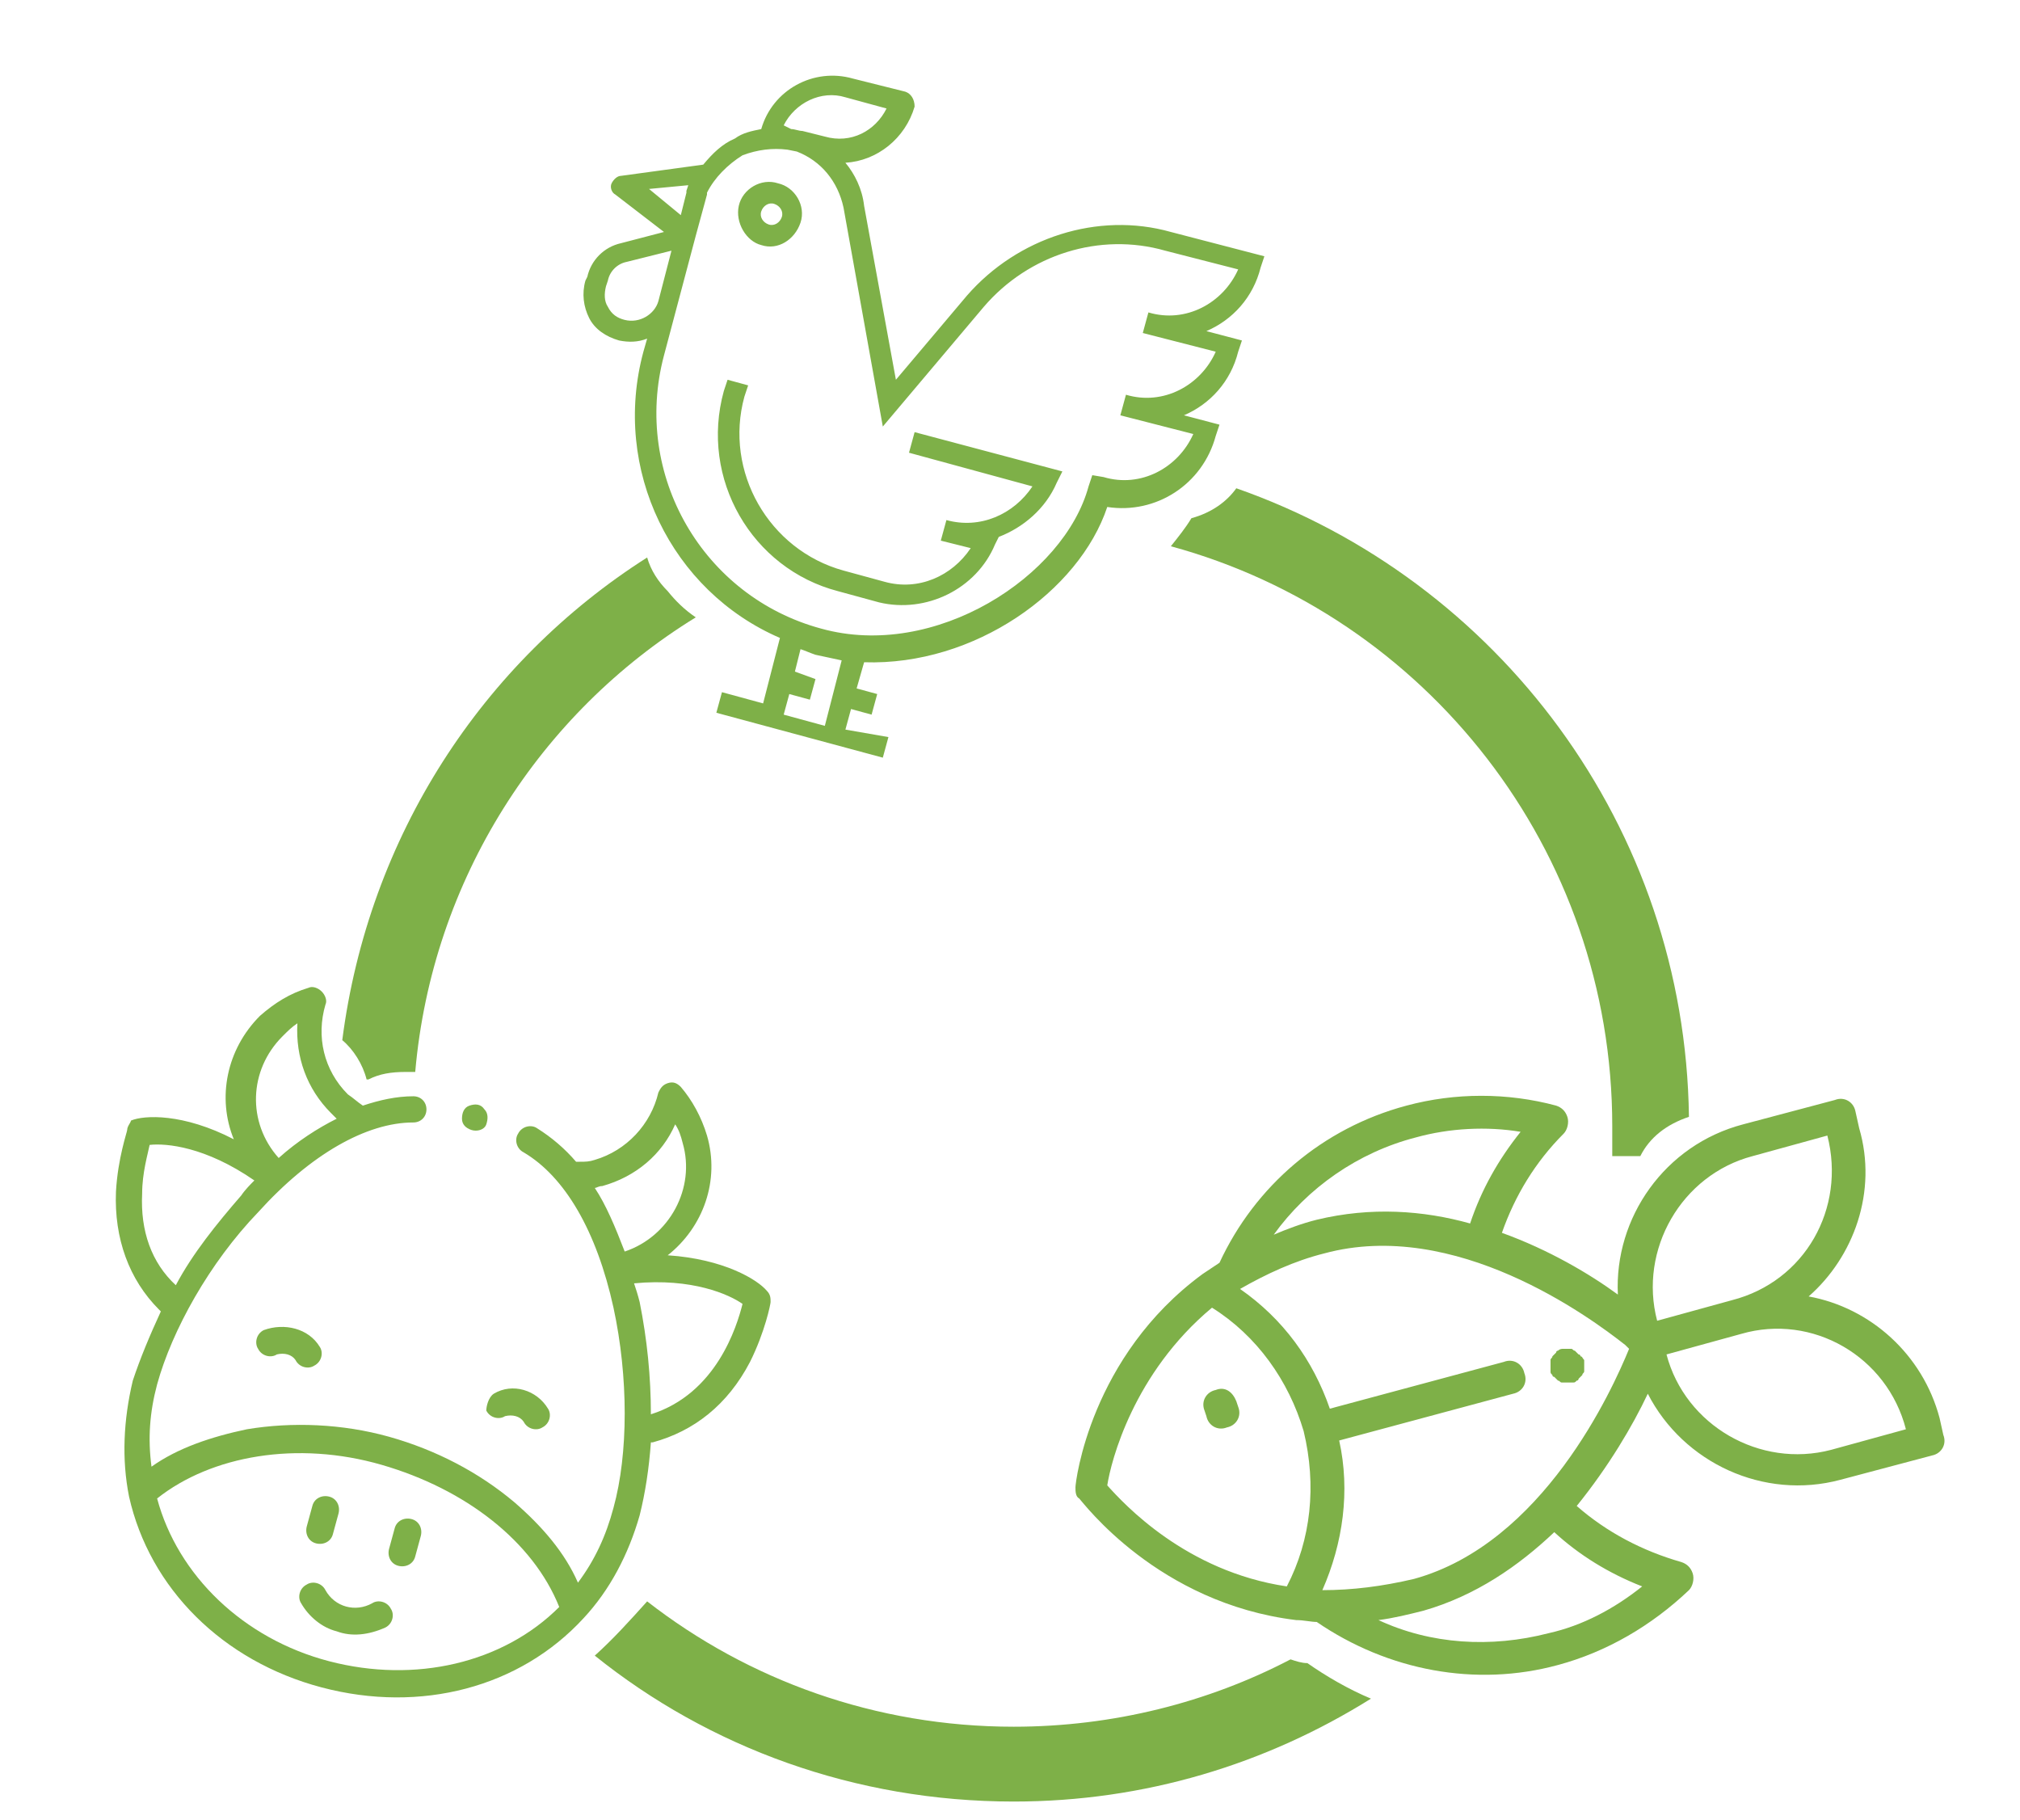
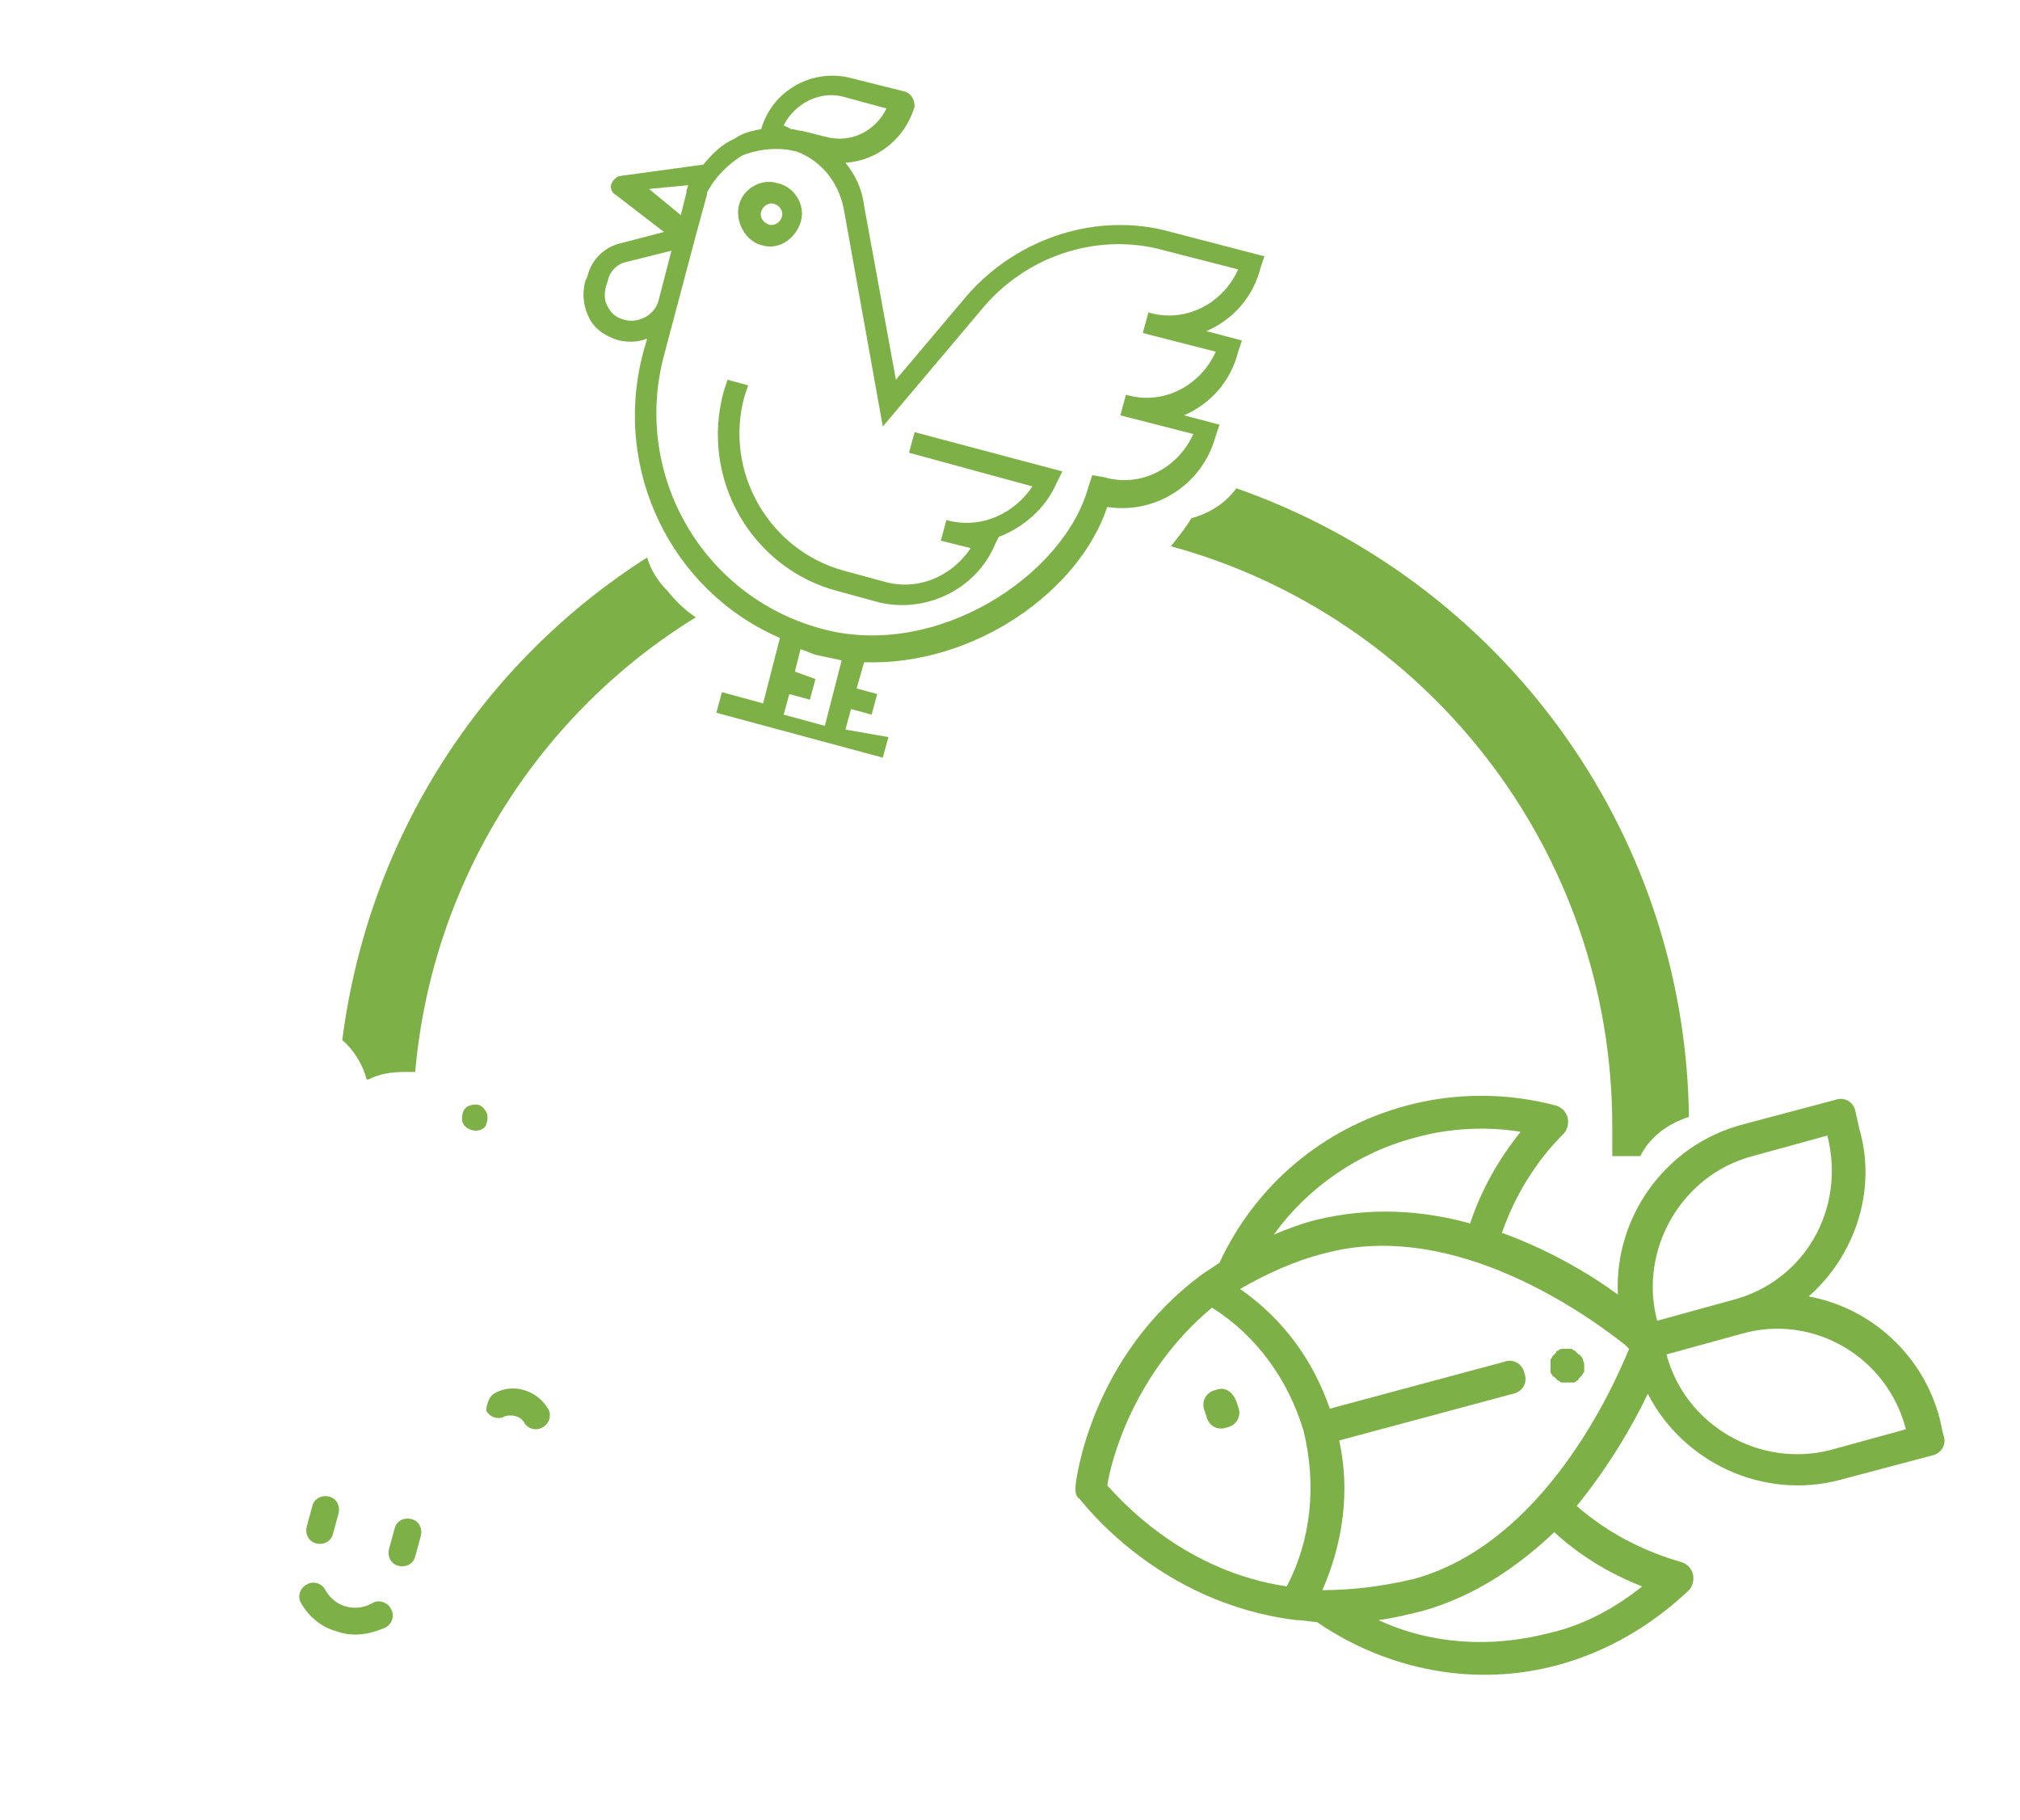
<svg xmlns="http://www.w3.org/2000/svg" version="1.1" id="Слой_1" x="0px" y="0px" viewBox="0 0 108 97.3" style="enable-background:new 0 0 108 97.3;" xml:space="preserve">
  <style type="text/css">
	.st0{fill:#7EB048;}
	.st1{fill-rule:evenodd;clip-rule:evenodd;fill:#7EB048;}
</style>
  <path class="st0" d="M92.6,69.5l-4,1.1l0,0c-1-3.8,1.3-7.8,5.1-8.8l4-1.1l0,0C98.7,64.6,96.5,68.5,92.6,69.5z M101.9,76.4  L101.9,76.4l-4,1.1c-3.8,1-7.8-1.3-8.8-5.1l0,0l4-1.1C96.9,70.2,100.9,72.5,101.9,76.4z M87.1,72.1c-0.9,2.2-4.6,10.4-11.5,12.3  c-1.7,0.4-3.3,0.6-4.9,0.6c1.1-2.5,1.5-5.3,0.9-8l9.3-2.5c0.5-0.1,0.8-0.6,0.6-1.1c-0.1-0.5-0.6-0.8-1.1-0.6l-9.3,2.5  c-0.9-2.6-2.5-4.8-4.8-6.4c1.4-0.8,2.9-1.5,4.5-1.9c7-1.9,14.2,3.4,16.1,4.9L87.1,72.1z M87.8,84.8c-1.5,1.2-3.2,2.1-5,2.5  c-3.1,0.8-6.3,0.6-9.1-0.7c0.8-0.1,1.6-0.3,2.4-0.5c2.8-0.8,5.1-2.4,7-4.2C84.4,83.1,86,84.1,87.8,84.8z M68.8,84.8  c-5.4-0.8-8.7-4.4-9.6-5.4c0.2-1.3,1.4-6,5.6-9.5c2.4,1.5,4.1,3.9,4.9,6.6C70.4,79.4,70.1,82.3,68.8,84.8z M75.7,60.8  c1.8-0.5,3.8-0.6,5.6-0.3c-1.2,1.5-2.1,3.1-2.7,4.9c-2.5-0.7-5.3-0.9-8.2-0.2c-0.8,0.2-1.6,0.5-2.3,0.8  C69.9,63.5,72.6,61.6,75.7,60.8z M99.4,60.3l-0.2-0.9c-0.1-0.5-0.6-0.8-1.1-0.6l-4.9,1.3c-4.2,1.1-6.9,5-6.7,9.1  c-1.5-1.1-3.7-2.4-6.2-3.3c0.7-2,1.8-3.8,3.3-5.3c0.2-0.2,0.3-0.6,0.2-0.9c-0.1-0.3-0.3-0.5-0.6-0.6c-2.6-0.7-5.4-0.7-8,0  c-4.5,1.2-8.1,4.3-10,8.4c-0.3,0.2-0.6,0.4-0.9,0.6c0,0,0,0,0,0c-6,4.4-6.8,11.1-6.8,11.4c0,0.2,0,0.5,0.2,0.6  c0.2,0.2,4.2,5.6,11.6,6.5c0,0,0,0,0,0c0.4,0,0.8,0.1,1.1,0.1c3.8,2.6,8.5,3.5,12.9,2.3c2.6-0.7,5-2.1,7-4c0.2-0.2,0.3-0.6,0.2-0.9  c-0.1-0.3-0.3-0.5-0.6-0.6c-2.1-0.6-4-1.6-5.6-3c1.7-2.1,3-4.3,3.8-6c1.9,3.7,6.2,5.7,10.3,4.6l4.9-1.3c0.5-0.1,0.8-0.6,0.6-1.1  l-0.2-0.9c-0.9-3.4-3.7-5.9-7-6.5C99.1,67.2,100.4,63.7,99.4,60.3z" />
  <path class="st0" d="M65,74.3c-0.5,0.1-0.8,0.6-0.6,1.1l0.1,0.3c0.1,0.5,0.6,0.8,1.1,0.6c0.5-0.1,0.8-0.6,0.6-1.1l-0.1-0.3  C65.9,74.4,65.5,74.1,65,74.3z" />
-   <path class="st0" d="M84.5,72.5c0-0.1-0.1-0.1-0.1-0.1c0,0-0.1-0.1-0.1-0.1c0,0-0.1-0.1-0.1-0.1c-0.1,0-0.1-0.1-0.2-0.1  c-0.1,0-0.1,0-0.2,0c-0.1,0-0.1,0-0.2,0c-0.1,0-0.2,0-0.3,0.1c-0.1,0-0.1,0.1-0.1,0.1c0,0-0.1,0.1-0.1,0.1c0,0-0.1,0.1-0.1,0.1  c0,0.1-0.1,0.1-0.1,0.2c0,0.1,0,0.1,0,0.2c0,0.1,0,0.1,0,0.2c0,0.1,0,0.1,0,0.2c0,0.1,0,0.1,0.1,0.2c0,0.1,0.1,0.1,0.1,0.1  c0,0,0.1,0.1,0.1,0.1c0,0,0.1,0.1,0.1,0.1c0.1,0,0.1,0.1,0.2,0.1c0.1,0,0.1,0,0.2,0c0.1,0,0.1,0,0.2,0c0.1,0,0.1,0,0.2,0  c0.1,0,0.1,0,0.2-0.1c0.1,0,0.1-0.1,0.1-0.1c0,0,0.1-0.1,0.1-0.1c0,0,0.1-0.1,0.1-0.1c0-0.1,0.1-0.1,0.1-0.2c0-0.1,0-0.1,0-0.2  c0-0.1,0-0.1,0-0.2c0-0.1,0-0.1,0-0.2C84.6,72.6,84.6,72.5,84.5,72.5z" />
+   <path class="st0" d="M84.5,72.5c0-0.1-0.1-0.1-0.1-0.1c0,0-0.1-0.1-0.1-0.1c0,0-0.1-0.1-0.1-0.1c-0.1,0-0.1-0.1-0.2-0.1  c-0.1,0-0.1,0-0.2,0c-0.1,0-0.1,0-0.2,0c-0.1,0-0.2,0-0.3,0.1c-0.1,0-0.1,0.1-0.1,0.1c0,0-0.1,0.1-0.1,0.1c0,0-0.1,0.1-0.1,0.1  c0,0.1-0.1,0.1-0.1,0.2c0,0.1,0,0.1,0,0.2c0,0.1,0,0.1,0,0.2c0,0.1,0,0.1,0,0.2c0,0.1,0,0.1,0.1,0.2c0,0.1,0.1,0.1,0.1,0.1  c0,0,0.1,0.1,0.1,0.1c0,0,0.1,0.1,0.1,0.1c0.1,0,0.1,0.1,0.2,0.1c0.1,0,0.1,0,0.2,0c0.1,0,0.1,0,0.2,0c0.1,0,0.1,0,0.2,0  c0.1,0,0.1,0,0.2-0.1c0.1,0,0.1-0.1,0.1-0.1c0,0,0.1-0.1,0.1-0.1c0,0,0.1-0.1,0.1-0.1c0-0.1,0.1-0.1,0.1-0.2c0-0.1,0-0.1,0-0.2  c0-0.1,0-0.1,0-0.2C84.6,72.6,84.6,72.5,84.5,72.5z" />
  <path class="st0" d="M18,87.2c-0.8-0.2-1.5-0.8-1.9-1.5c-0.2-0.3-0.1-0.8,0.3-1c0.3-0.2,0.8-0.1,1,0.3c0.5,0.9,1.6,1.2,2.5,0.7  c0.3-0.2,0.8-0.1,1,0.3c0.2,0.3,0.1,0.8-0.3,1C19.7,87.4,18.8,87.5,18,87.2z" />
  <path class="st0" d="M21.3,83.7c-0.4-0.1-0.6-0.5-0.5-0.9l0.3-1.1c0.1-0.4,0.5-0.6,0.9-0.5c0.4,0.1,0.6,0.5,0.5,0.9l-0.3,1.1  C22.1,83.6,21.7,83.8,21.3,83.7z" />
  <path class="st0" d="M16.9,82.5c-0.4-0.1-0.6-0.5-0.5-0.9l0.3-1.1c0.1-0.4,0.5-0.6,0.9-0.5c0.4,0.1,0.6,0.5,0.5,0.9L17.8,82  C17.7,82.4,17.3,82.6,16.9,82.5z" />
-   <path class="st0" d="M34.8,75.6c0-2-0.2-4-0.6-6c-0.1-0.4-0.2-0.7-0.3-1c3.1-0.3,5.1,0.6,5.8,1.1C39.4,70.9,38.3,74.5,34.8,75.6z   M31.8,63.5c0.1,0,0.2-0.1,0.4-0.1c1.8-0.5,3.2-1.7,3.9-3.3c0.2,0.3,0.3,0.6,0.4,1c0.7,2.4-0.7,5-3.1,5.8  C32.9,65.6,32.4,64.4,31.8,63.5z M17.6,88.8c-4.6-1.2-8.1-4.6-9.2-8.7c2.9-2.3,7.5-3.1,12-1.8s8.1,4.1,9.5,7.6  C26.9,88.9,22.2,90,17.6,88.8z M7.6,63.8c0-1.1,0.3-2.1,0.4-2.6c0.9-0.1,3,0.1,5.6,1.9c-0.2,0.2-0.5,0.5-0.7,0.8  c-1.3,1.5-2.6,3.1-3.5,4.8C8.1,67.5,7.5,65.8,7.6,63.8z M15.1,55.4c0.3-0.3,0.5-0.5,0.8-0.7c-0.1,1.8,0.5,3.5,1.8,4.8  c0.1,0.1,0.2,0.2,0.3,0.3c-1,0.5-2.1,1.2-3.1,2.1C13.2,60,13.3,57.2,15.1,55.4z M41.2,69.6c0-0.2,0-0.4-0.2-0.6  c-0.5-0.6-2.3-1.7-5.3-1.9c1.9-1.5,2.8-4,2.1-6.4c-0.3-1-0.8-1.9-1.4-2.6c-0.2-0.2-0.4-0.3-0.7-0.2c-0.3,0.1-0.4,0.3-0.5,0.5  c-0.4,1.7-1.7,3.1-3.4,3.6c-0.3,0.1-0.5,0.1-0.8,0.1c-0.1,0-0.1,0-0.2,0c-0.6-0.7-1.3-1.3-2.1-1.8c-0.3-0.2-0.8-0.1-1,0.3  c-0.2,0.3-0.1,0.8,0.3,1c2.2,1.3,3.9,4.2,4.8,8.3c0.8,3.7,0.8,7.8,0,10.7c-0.4,1.5-1,2.8-1.9,4c-0.7-1.6-1.9-3-3.4-4.3  c-1.9-1.6-4.2-2.8-6.7-3.5c-2.5-0.7-5.2-0.8-7.6-0.4c-1.9,0.4-3.7,1-5.1,2c-0.2-1.5-0.1-2.9,0.3-4.4c0.8-2.9,2.8-6.5,5.4-9.2  c2.8-3.1,5.8-4.8,8.3-4.8c0.4,0,0.7-0.3,0.7-0.7c0-0.4-0.3-0.7-0.7-0.7c-0.9,0-1.8,0.2-2.7,0.5c-0.3-0.2-0.5-0.4-0.8-0.6  c-1.3-1.3-1.7-3.1-1.2-4.8c0.1-0.2,0-0.5-0.2-0.7c-0.2-0.2-0.5-0.3-0.7-0.2c-1,0.3-1.8,0.8-2.6,1.5c-1.8,1.8-2.3,4.4-1.4,6.6  c-2.7-1.4-4.8-1.3-5.5-1C7,60,6.8,60.2,6.8,60.4c0,0.1-0.5,1.5-0.6,3.3c-0.1,2.5,0.7,4.7,2.3,6.3c0,0,0,0,0.1,0.1  c-0.6,1.3-1.1,2.5-1.5,3.7C6.6,75.9,6.5,78,6.9,80c0,0,0,0,0,0c1.1,4.9,5,8.8,10.3,10.2c5.3,1.4,10.6,0,14-3.7c0,0,0,0,0,0  c1.4-1.5,2.4-3.4,3-5.5c0.3-1.2,0.5-2.5,0.6-3.9c0,0,0.1,0,0.1,0c2.2-0.6,4-2,5.2-4.3C40.9,71.2,41.2,69.7,41.2,69.6z" />
  <path class="st0" d="M25.2,60.4c-0.3-0.1-0.5-0.3-0.5-0.6c0-0.3,0.1-0.6,0.4-0.7c0.3-0.1,0.6-0.1,0.8,0.2c0.2,0.2,0.2,0.5,0.1,0.8  C25.9,60.4,25.5,60.5,25.2,60.4z" />
  <path class="st0" d="M26.4,74.5c1-0.6,2.3-0.2,2.9,0.8c0.2,0.3,0.1,0.8-0.3,1c-0.3,0.2-0.8,0.1-1-0.3c-0.2-0.3-0.6-0.4-1-0.3  c-0.3,0.2-0.8,0.1-1-0.3C26,75.2,26.1,74.7,26.4,74.5z" />
-   <path class="st0" d="M17.1,72c0.2,0.3,0.1,0.8-0.3,1c-0.3,0.2-0.8,0.1-1-0.3c-0.2-0.3-0.6-0.4-1-0.3c-0.3,0.2-0.8,0.1-1-0.3  c-0.2-0.3-0.1-0.8,0.3-1C15.2,70.7,16.5,71,17.1,72z" />
  <path class="st1" d="M48.6,24.2l0.3-1.1l7.9,2.1l-0.3,0.6c-0.6,1.4-1.8,2.4-3.1,2.9l-0.2,0.4c-1,2.4-3.7,3.7-6.2,3.1l0,0l-2.2-0.6  c-4.6-1.2-7.4-6-6.1-10.7l0.2-0.6l1.1,0.3l-0.2,0.6c-1.1,4,1.3,8.2,5.3,9.3l2.2,0.6l0,0c1.8,0.5,3.6-0.3,4.6-1.8l-1.6-0.4l0,0  l0.3-1.1c1.8,0.5,3.6-0.3,4.6-1.8L48.6,24.2z M33.4,17.1c0.8,0.2,1.6-0.3,1.8-1l0.7-2.7l-2.4,0.6c-0.5,0.1-0.9,0.5-1,1l-0.1,0.3  c-0.1,0.4-0.1,0.8,0.1,1.1C32.7,16.8,33,17,33.4,17.1l-0.2,0.6L33.4,17.1z M40.7,11.3c-0.1,0.3,0.1,0.6,0.4,0.7s0.6-0.1,0.7-0.4  c0.1-0.3-0.1-0.6-0.4-0.7C41.1,10.8,40.8,11,40.7,11.3z M39.5,11c0.2-0.9,1.2-1.5,2.1-1.2c0.9,0.2,1.5,1.2,1.2,2.1s-1.2,1.5-2.1,1.2  C39.9,12.9,39.3,11.9,39.5,11z M42.5,35.9l0.3-1.2c0.3,0.1,0.5,0.2,0.8,0.3c0.5,0.1,0.9,0.2,1.4,0.3l-0.9,3.5l-2.2-0.6l0.3-1.1  l1.1,0.3l0.3-1.1L42.5,35.9z M36.8,9.9l-0.1,0.3c0,0,0,0.1,0,0.1l-0.3,1.2l-1.7-1.4L36.8,9.9z M39.7,8.3C40.5,8,41.3,7.9,42.1,8  l0.5,0.1c1.3,0.5,2.2,1.6,2.5,3l2.1,11.7l5.4-6.4c2.4-2.8,6.2-4,9.7-3l0,0l3.9,1c-0.8,1.8-2.8,2.9-4.8,2.3l-0.3,1.1l3.9,1l0,0  c-0.8,1.8-2.8,2.9-4.8,2.3l-0.3,1.1l3.9,1c-0.8,1.8-2.8,2.9-4.8,2.3l-0.6-0.1l-0.2,0.6c-1.3,4.8-8.2,9.3-14.3,7.6  c-6.3-1.7-10.1-8.2-8.4-14.6l1.7-6.4c0,0,0,0,0,0l0.6-2.2c0,0,0-0.1,0-0.1C38.2,9.5,38.9,8.8,39.7,8.3z M42.3,6.9  c0.2,0,0.4,0.1,0.6,0.1l1.2,0.3c1.4,0.4,2.7-0.3,3.3-1.5l-2.2-0.6c-1.3-0.4-2.7,0.3-3.3,1.5L42.3,6.9z M48.4,4.9l-2.8-0.7  c-2.1-0.6-4.3,0.6-4.9,2.7c-0.5,0.1-1,0.2-1.4,0.5c-0.7,0.3-1.2,0.8-1.7,1.4c0,0,0,0,0,0l-4.4,0.6c-0.2,0-0.4,0.2-0.5,0.4  c-0.1,0.2,0,0.5,0.2,0.6l2.6,2L33.2,13c-0.9,0.2-1.6,0.9-1.8,1.8L31.3,15c-0.2,0.7-0.1,1.4,0.2,2c0.3,0.6,0.9,1,1.6,1.2l0,0  c0.5,0.1,1,0.1,1.5-0.1l-0.2,0.7c-1.7,6.3,1.5,12.8,7.3,15.3l-0.9,3.5l-2.2-0.6l-0.3,1.1l8.9,2.4l0.3-1.1L45.2,39l0.3-1.1l1.1,0.3  l0.3-1.1l-1.1-0.3l0.4-1.4c5.9,0.2,11.5-3.8,13-8.3c2.6,0.4,5.1-1.2,5.8-3.8l0.2-0.6l-1.9-0.5c1.4-0.6,2.5-1.8,2.9-3.4l0.2-0.6  l-1.9-0.5c1.4-0.6,2.5-1.8,2.9-3.4l0.2-0.6l-5-1.3l0,0c-3.9-1.1-8.2,0.3-10.9,3.4l-3.8,4.5l-1.7-9.3c-0.1-0.9-0.5-1.7-1-2.3  c1.7-0.1,3.2-1.3,3.7-3C48.9,5.3,48.7,5,48.4,4.9z" />
  <path class="st0" d="M87.7,61.8c0.5-1,1.4-1.7,2.6-2.1C90.1,44.2,80.1,31,66.1,26.1c-0.5,0.7-1.3,1.3-2.4,1.6  c-0.3,0.5-0.7,1-1.1,1.5c13.6,3.7,23.6,16.2,23.6,31c0,0.6,0,1.1,0,1.6C86.7,61.8,87.2,61.8,87.7,61.8z" />
  <path class="st0" d="M35.7,31.6c-0.5-0.5-0.9-1.1-1.1-1.8c-8.8,5.6-14.9,14.9-16.3,25.8c0.6,0.5,1.1,1.3,1.3,2.1c0,0,0,0,0.1,0  c0.6-0.3,1.2-0.4,2-0.4c0.2,0,0.3,0,0.5,0c0.9-10.3,6.7-19.2,15-24.3C36.6,32.6,36.1,32.1,35.7,31.6z" />
-   <path class="st0" d="M69.9,88.9c-0.3,0-0.6-0.1-0.9-0.2c-4.4,2.3-9.5,3.6-14.8,3.6c-7.4,0-14.2-2.5-19.6-6.7c-0.9,1-1.8,2-2.8,2.9  c6.1,4.9,13.9,7.8,22.4,7.8c7,0,13.5-2,19.1-5.5C72.1,90.3,70.9,89.6,69.9,88.9z" />
</svg>